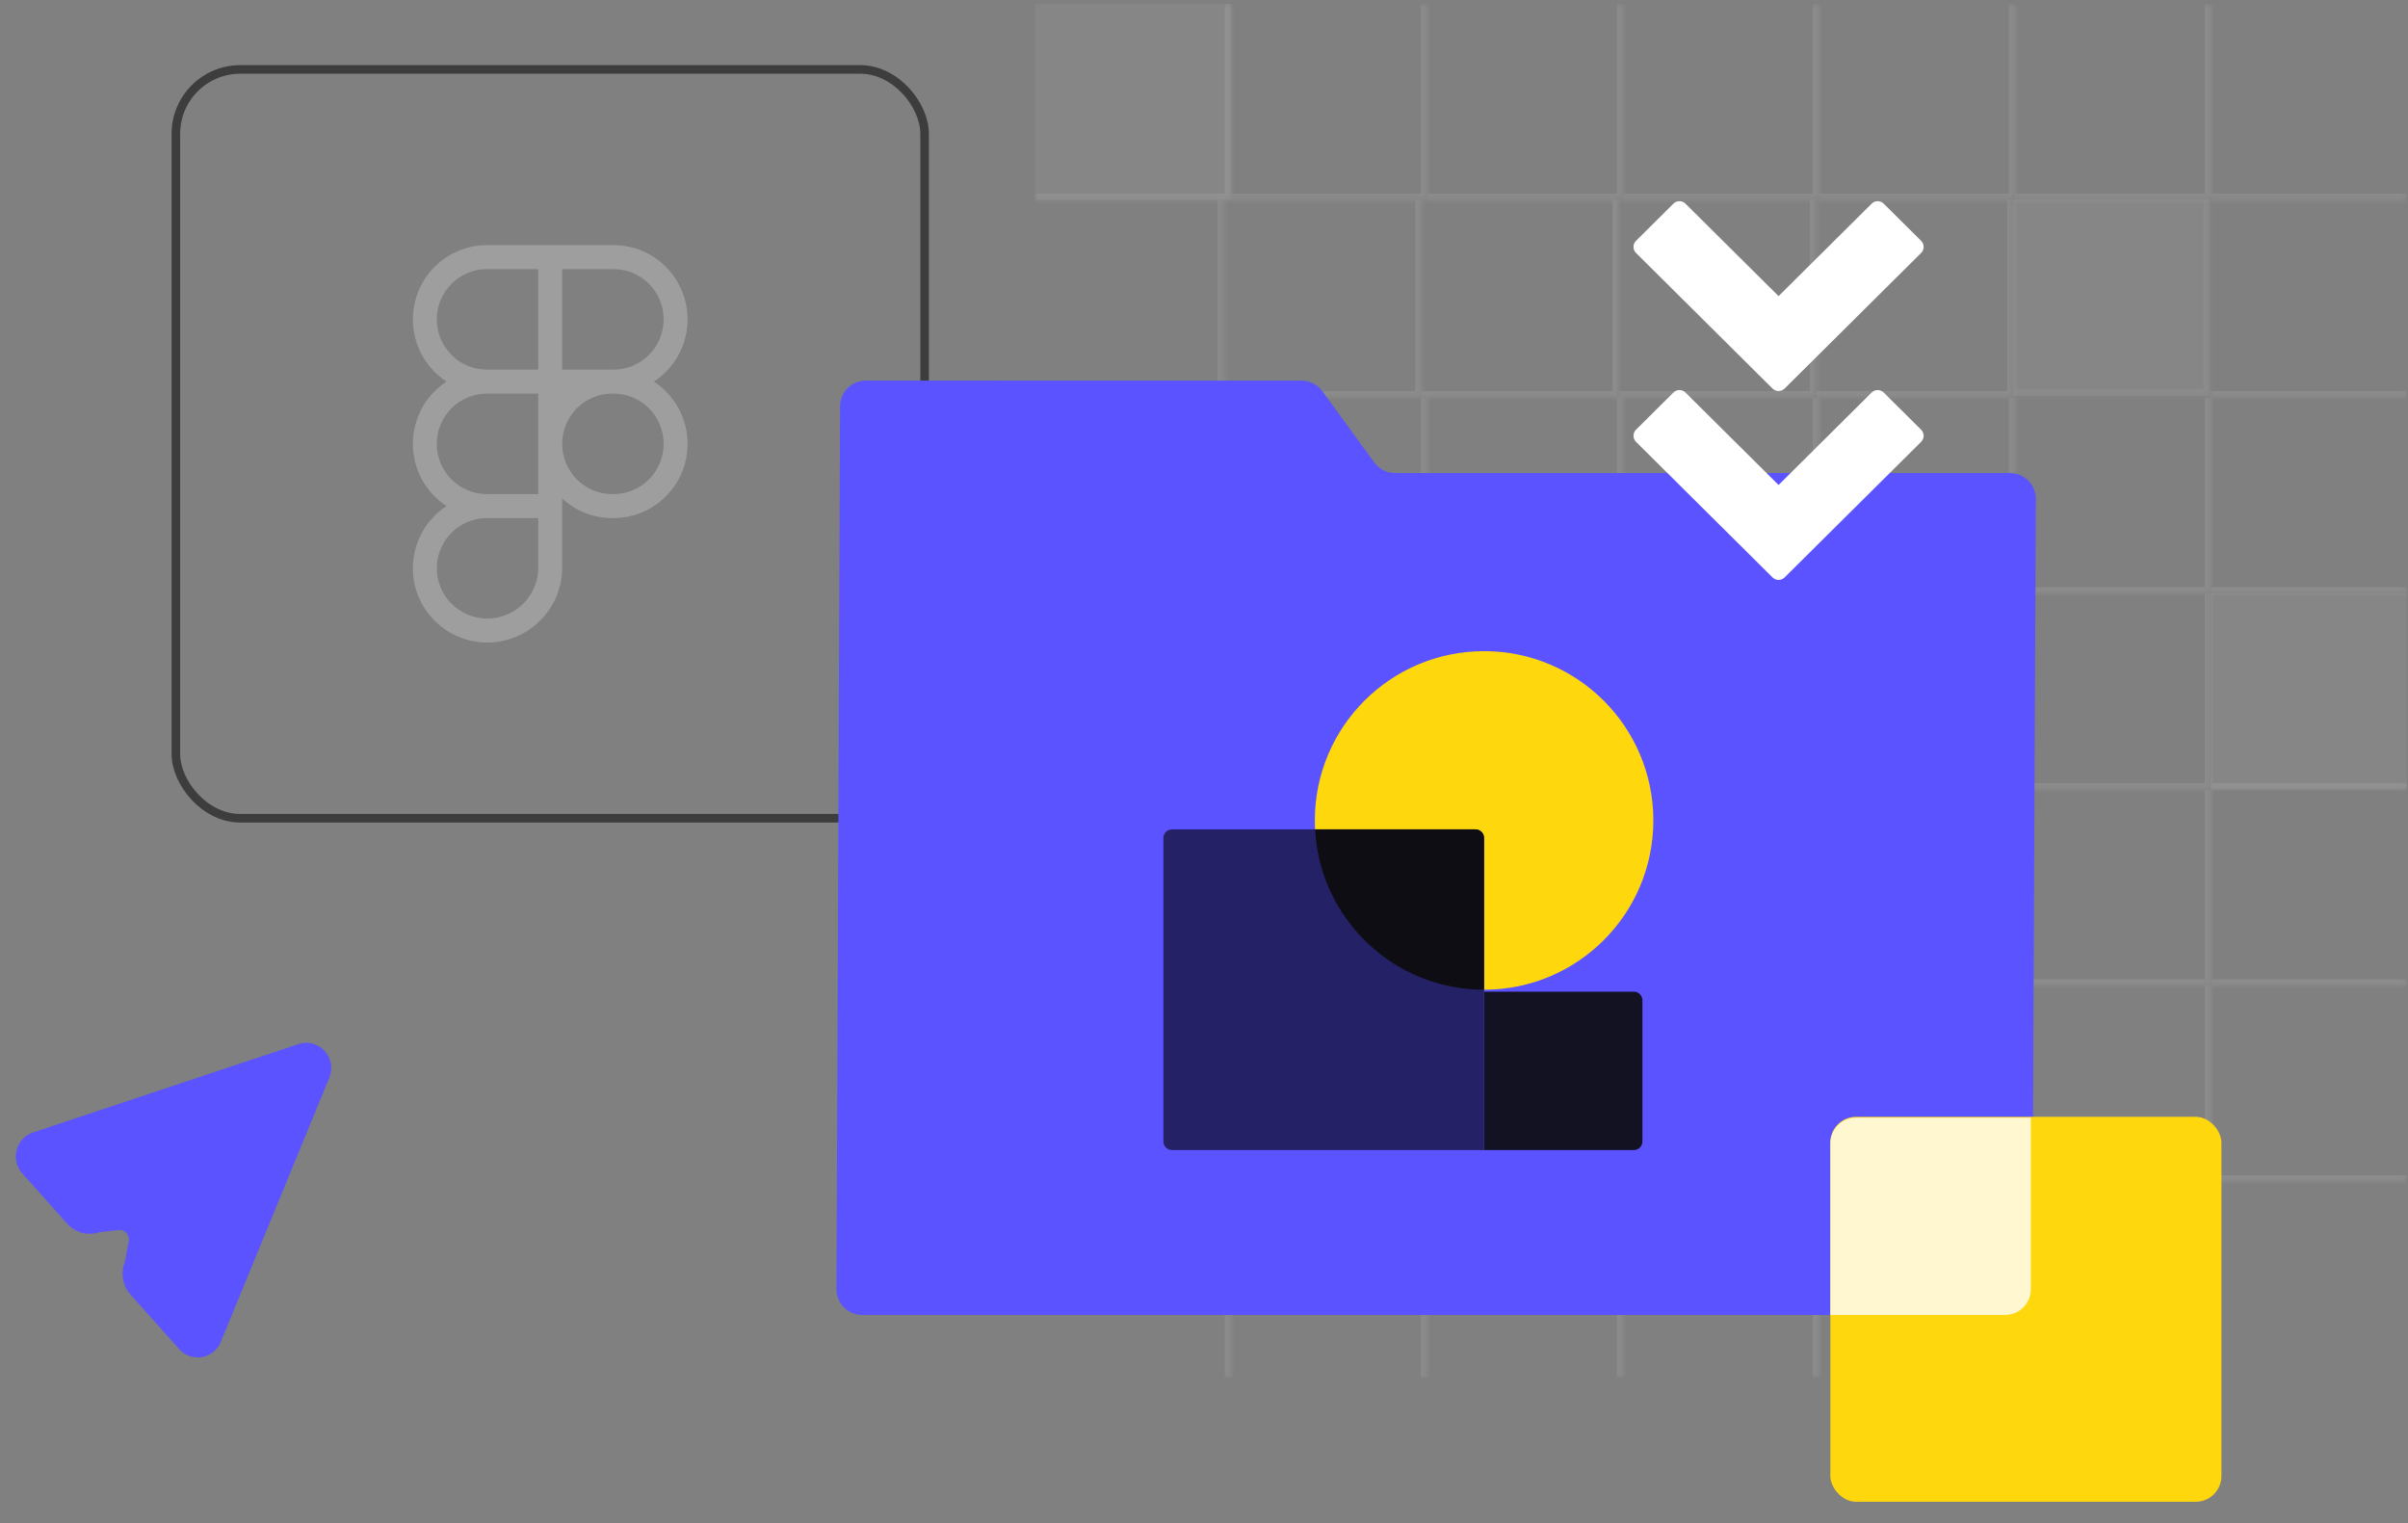
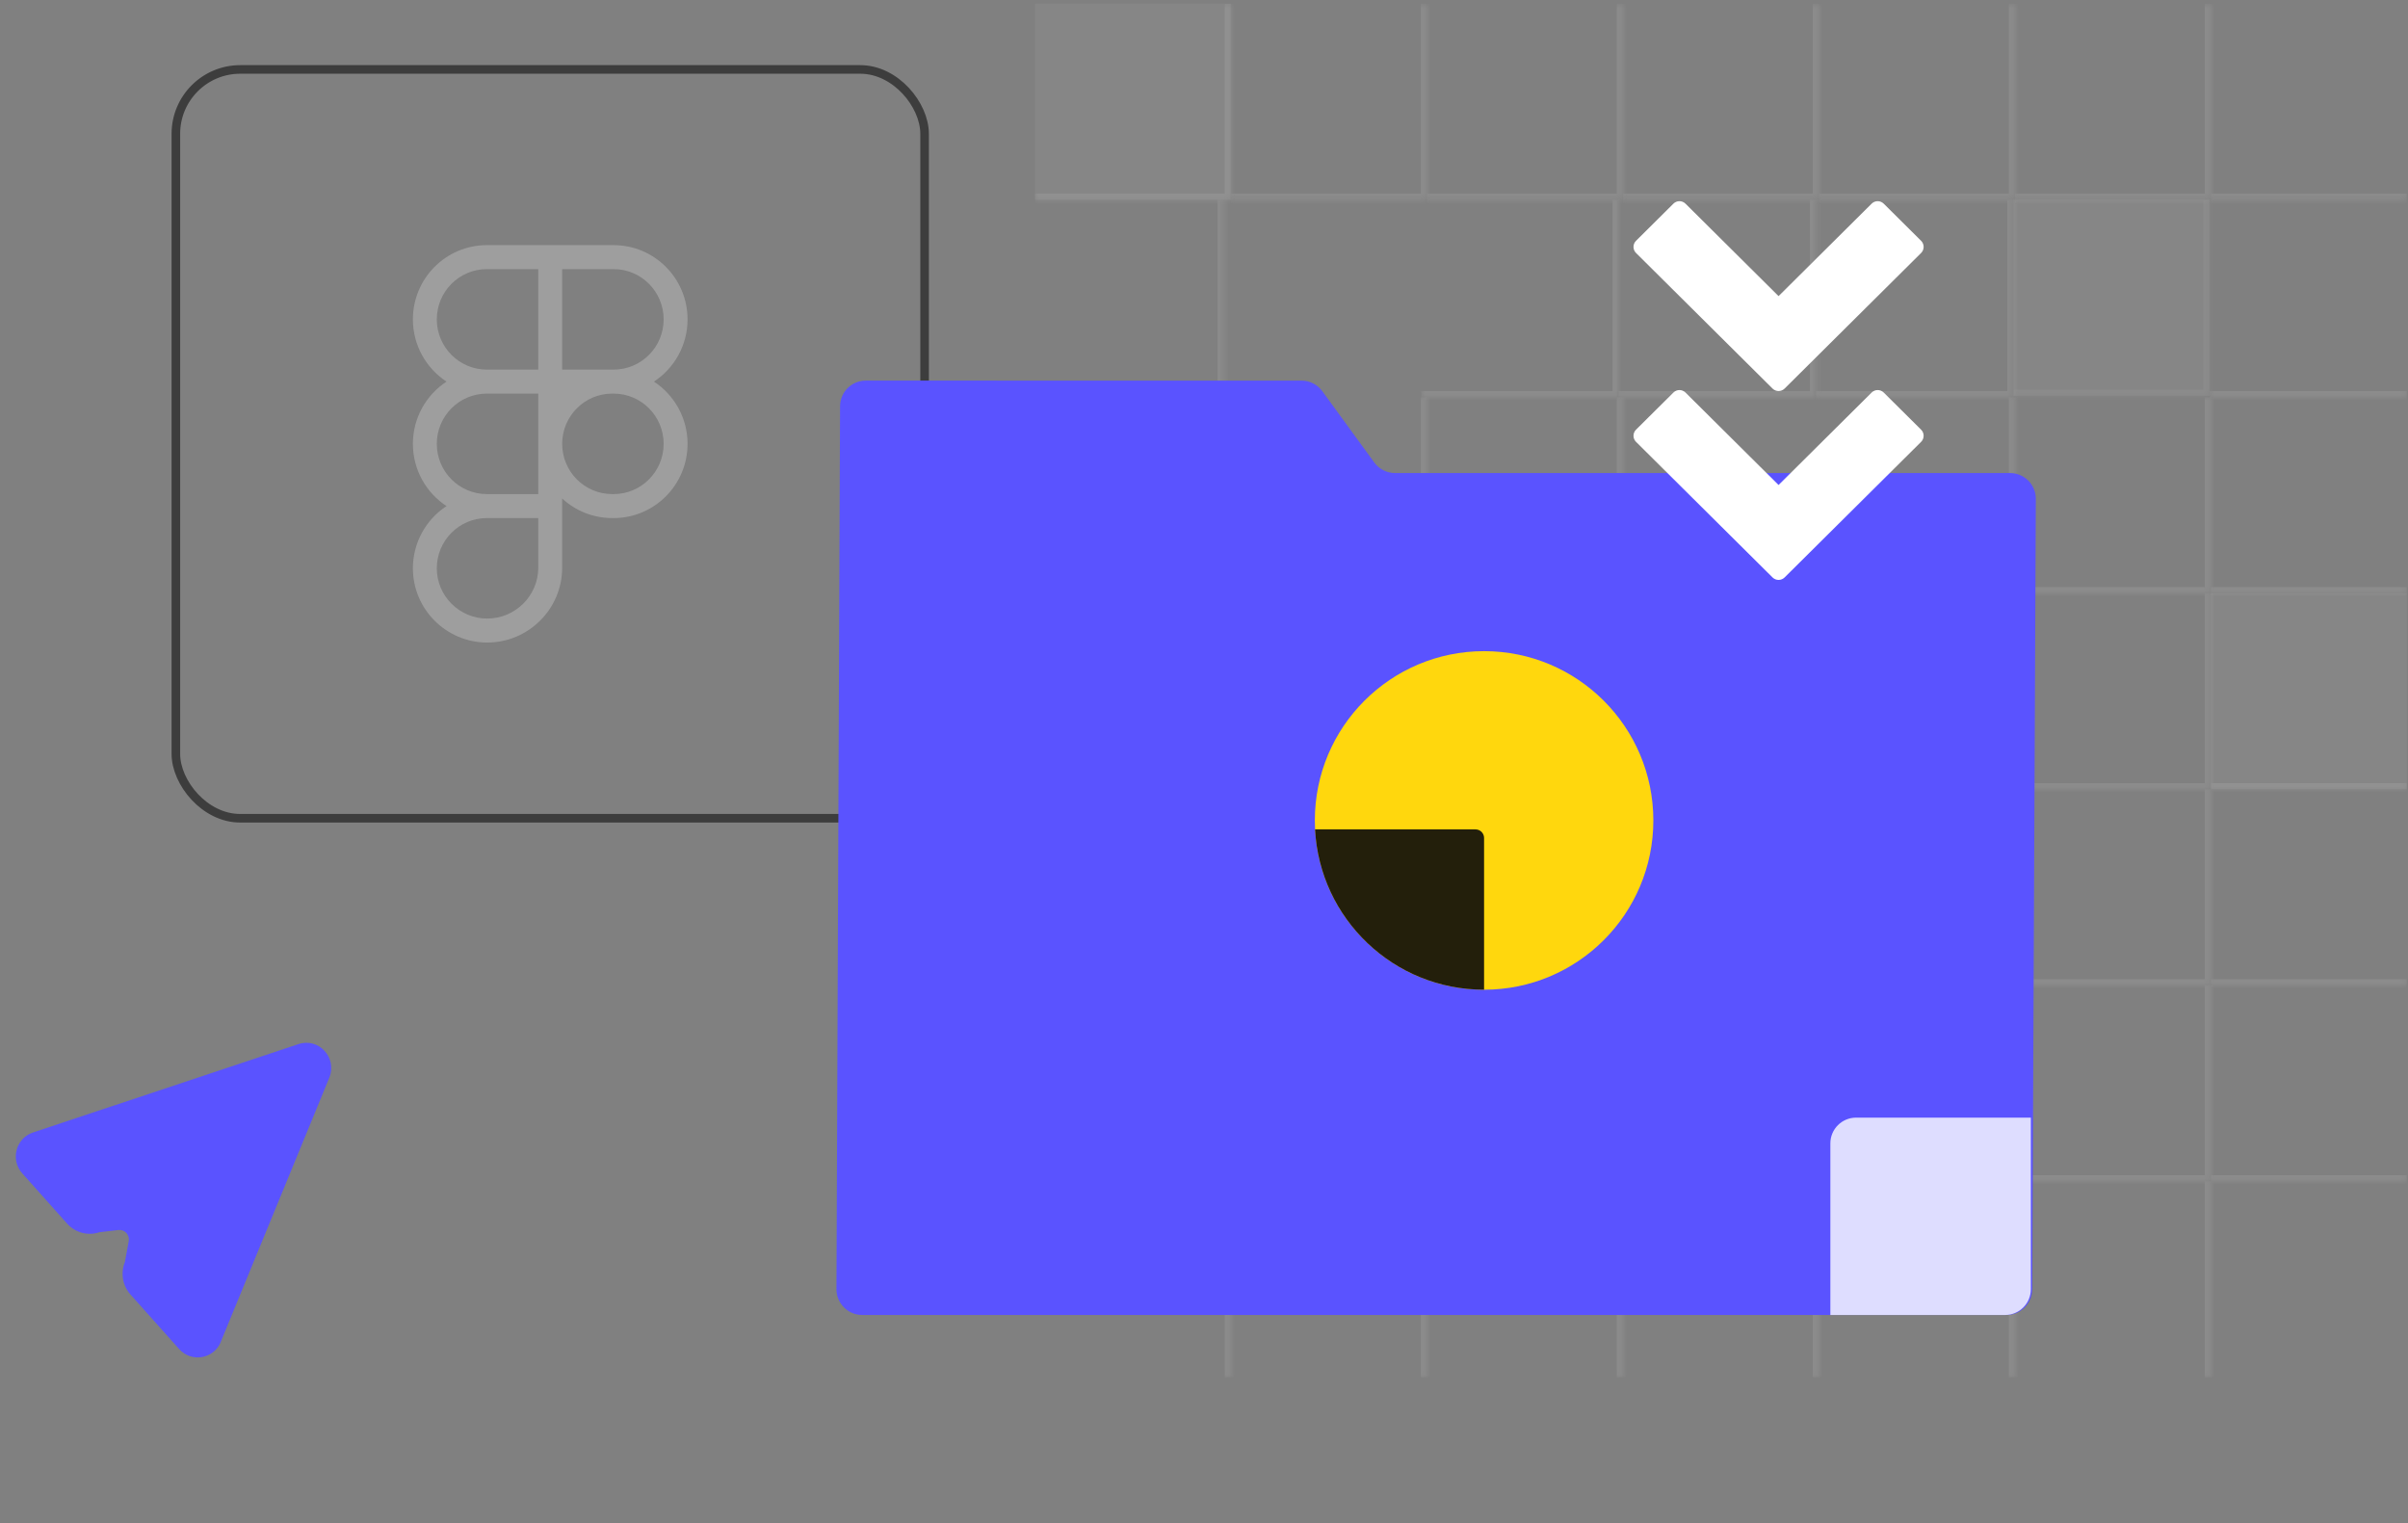
<svg xmlns="http://www.w3.org/2000/svg" width="430" height="272" viewBox="0 0 430 272" fill="none">
  <rect x="0" y="0" width="430" height="272" fill="#808080" stroke="none" />
  <rect x="31.405" y="12.398" width="133.7" height="133.7" rx="11.491" stroke="#3D3D3D" stroke-width="1.532" />
  <mask id="path-2-inside-1_25627_97407" fill="white">
    <path d="M184.801 0.663H219.801V35.663H184.801V0.663Z" />
  </mask>
  <path d="M184.801 0.663H219.801V35.663H184.801V0.663Z" fill="white" fill-opacity="0.05" />
  <path d="M219.801 35.663V36.745H220.883V35.663H219.801ZM219.801 0.663H218.719V35.663H219.801H220.883V0.663H219.801ZM219.801 35.663V34.581H184.801V35.663V36.745H219.801V35.663Z" fill="white" fill-opacity="0.1" mask="url(#path-2-inside-1_25627_97407)" />
  <mask id="path-4-inside-2_25627_97407" fill="white">
    <path d="M219.801 0.663H254.801V35.663H219.801V0.663Z" />
  </mask>
  <path d="M254.801 35.663V36.745H255.883V35.663H254.801ZM254.801 0.663H253.719V35.663H254.801H255.883V0.663H254.801ZM254.801 35.663V34.581H219.801V35.663V36.745H254.801V35.663Z" fill="white" fill-opacity="0.1" mask="url(#path-4-inside-2_25627_97407)" />
  <mask id="path-6-inside-3_25627_97407" fill="white">
    <path d="M254.801 0.663H289.801V35.663H254.801V0.663Z" />
  </mask>
  <path d="M289.801 35.663V36.745H290.883V35.663H289.801ZM289.801 0.663H288.719V35.663H289.801H290.883V0.663H289.801ZM289.801 35.663V34.581H254.801V35.663V36.745H289.801V35.663Z" fill="white" fill-opacity="0.1" mask="url(#path-6-inside-3_25627_97407)" />
  <mask id="path-8-inside-4_25627_97407" fill="white">
    <path d="M289.801 0.663H324.801V35.663H289.801V0.663Z" />
  </mask>
  <path d="M324.801 35.663V36.745H325.883V35.663H324.801ZM324.801 0.663H323.719V35.663H324.801H325.883V0.663H324.801ZM324.801 35.663V34.581H289.801V35.663V36.745H324.801V35.663Z" fill="white" fill-opacity="0.1" mask="url(#path-8-inside-4_25627_97407)" />
  <mask id="path-10-inside-5_25627_97407" fill="white">
    <path d="M324.801 0.663H359.801V35.663H324.801V0.663Z" />
  </mask>
  <path d="M359.801 35.663V36.745H360.883V35.663H359.801ZM359.801 0.663H358.719V35.663H359.801H360.883V0.663H359.801ZM359.801 35.663V34.581H324.801V35.663V36.745H359.801V35.663Z" fill="white" fill-opacity="0.1" mask="url(#path-10-inside-5_25627_97407)" />
  <mask id="path-12-inside-6_25627_97407" fill="white">
    <path d="M359.801 0.663H394.801V35.663H359.801V0.663Z" />
  </mask>
  <path d="M394.801 35.663V36.745H395.883V35.663H394.801ZM394.801 0.663H393.719V35.663H394.801H395.883V0.663H394.801ZM394.801 35.663V34.581H359.801V35.663V36.745H394.801V35.663Z" fill="white" fill-opacity="0.1" mask="url(#path-12-inside-6_25627_97407)" />
  <mask id="path-14-inside-7_25627_97407" fill="white">
    <path d="M394.801 0.663H429.801V35.663H394.801V0.663Z" />
  </mask>
  <path d="M429.801 35.663V34.581H394.801V35.663V36.745H429.801V35.663Z" fill="white" fill-opacity="0.1" mask="url(#path-14-inside-7_25627_97407)" />
  <mask id="path-16-inside-8_25627_97407" fill="white">
    <path d="M183.273 35.663H218.528V70.918H183.273V35.663Z" />
  </mask>
  <path d="M218.528 70.918V72H219.61V70.918H218.528ZM218.528 35.663H217.446V70.918H218.528H219.61V35.663H218.528ZM218.528 70.918V69.836H183.273V70.918V72H218.528V70.918Z" fill="white" fill-opacity="0.1" mask="url(#path-16-inside-8_25627_97407)" />
  <mask id="path-18-inside-9_25627_97407" fill="white">
    <path d="M218.527 35.663H253.782V70.918H218.527V35.663Z" />
  </mask>
-   <path d="M253.782 70.918V72H254.864V70.918H253.782ZM253.782 35.663H252.7V70.918H253.782H254.864V35.663H253.782ZM253.782 70.918V69.836H218.527V70.918V72H253.782V70.918Z" fill="white" fill-opacity="0.1" mask="url(#path-18-inside-9_25627_97407)" />
  <mask id="path-20-inside-10_25627_97407" fill="white">
    <path d="M253.782 35.663H289.037V70.918H253.782V35.663Z" />
  </mask>
  <path d="M289.037 70.918V72H290.119V70.918H289.037ZM289.037 35.663H287.955V70.918H289.037H290.119V35.663H289.037ZM289.037 70.918V69.836H253.782V70.918V72H289.037V70.918Z" fill="white" fill-opacity="0.1" mask="url(#path-20-inside-10_25627_97407)" />
  <mask id="path-22-inside-11_25627_97407" fill="white">
    <path d="M289.037 35.663H324.291V70.918H289.037V35.663Z" />
  </mask>
  <path d="M324.291 70.918V72H325.373V70.918H324.291ZM324.291 35.663H323.209V70.918H324.291H325.373V35.663H324.291ZM324.291 70.918V69.836H289.037V70.918V72H324.291V70.918Z" fill="white" fill-opacity="0.1" mask="url(#path-22-inside-11_25627_97407)" />
  <mask id="path-24-inside-12_25627_97407" fill="white">
    <path d="M324.292 35.663H359.546V70.918H324.292V35.663Z" />
  </mask>
  <path d="M359.546 70.918V72H360.628V70.918H359.546ZM359.546 35.663H358.464V70.918H359.546H360.628V35.663H359.546ZM359.546 70.918V69.836H324.292V70.918V72H359.546V70.918Z" fill="white" fill-opacity="0.1" mask="url(#path-24-inside-12_25627_97407)" />
  <mask id="path-26-inside-13_25627_97407" fill="white">
    <path d="M359.546 35.663H394.546V70.663H359.546V35.663Z" />
  </mask>
  <path d="M359.546 35.663H394.546V70.663H359.546V35.663Z" fill="white" fill-opacity="0.05" />
  <path d="M394.546 70.663V71.745H395.628V70.663H394.546ZM394.546 35.663H393.464V70.663H394.546H395.628V35.663H394.546ZM394.546 70.663V69.581H359.546V70.663V71.745H394.546V70.663Z" fill="white" fill-opacity="0.05" mask="url(#path-26-inside-13_25627_97407)" />
  <mask id="path-28-inside-14_25627_97407" fill="white">
    <path d="M394.546 35.663H429.801V70.918H394.546V35.663Z" />
  </mask>
  <path d="M429.801 70.918V69.836H394.546V70.918V72H429.801V70.918Z" fill="white" fill-opacity="0.1" mask="url(#path-28-inside-14_25627_97407)" />
  <mask id="path-30-inside-15_25627_97407" fill="white">
    <path d="M184.801 70.918H219.801V105.918H184.801V70.918Z" />
  </mask>
  <path d="M219.801 105.918V107H220.883V105.918H219.801ZM219.801 70.918H218.719V105.918H219.801H220.883V70.918H219.801ZM219.801 105.918V104.836H184.801V105.918V107H219.801V105.918Z" fill="white" fill-opacity="0.1" mask="url(#path-30-inside-15_25627_97407)" />
  <mask id="path-32-inside-16_25627_97407" fill="white">
    <path d="M219.801 70.918H254.801V105.918H219.801V70.918Z" />
  </mask>
  <path d="M254.801 105.918V107H255.883V105.918H254.801ZM254.801 70.918H253.719V105.918H254.801H255.883V70.918H254.801ZM254.801 105.918V104.836H219.801V105.918V107H254.801V105.918Z" fill="white" fill-opacity="0.1" mask="url(#path-32-inside-16_25627_97407)" />
  <mask id="path-34-inside-17_25627_97407" fill="white">
    <path d="M254.801 70.918H289.801V105.918H254.801V70.918Z" />
  </mask>
  <path d="M289.801 105.918V107H290.883V105.918H289.801ZM289.801 70.918H288.719V105.918H289.801H290.883V70.918H289.801ZM289.801 105.918V104.836H254.801V105.918V107H289.801V105.918Z" fill="white" fill-opacity="0.1" mask="url(#path-34-inside-17_25627_97407)" />
  <mask id="path-36-inside-18_25627_97407" fill="white">
    <path d="M289.801 70.918H324.801V105.918H289.801V70.918Z" />
  </mask>
-   <path d="M324.801 105.918V107H325.883V105.918H324.801ZM324.801 70.918H323.719V105.918H324.801H325.883V70.918H324.801ZM324.801 105.918V104.836H289.801V105.918V107H324.801V105.918Z" fill="white" fill-opacity="0.1" mask="url(#path-36-inside-18_25627_97407)" />
  <mask id="path-38-inside-19_25627_97407" fill="white">
    <path d="M324.801 70.918H359.801V105.918H324.801V70.918Z" />
  </mask>
  <path d="M359.801 105.918V107H360.883V105.918H359.801ZM359.801 70.918H358.719V105.918H359.801H360.883V70.918H359.801ZM359.801 105.918V104.836H324.801V105.918V107H359.801V105.918Z" fill="white" fill-opacity="0.1" mask="url(#path-38-inside-19_25627_97407)" />
  <mask id="path-40-inside-20_25627_97407" fill="white">
    <path d="M359.801 70.918H394.801V105.918H359.801V70.918Z" />
  </mask>
  <path d="M394.801 105.918V107H395.883V105.918H394.801ZM394.801 70.918H393.719V105.918H394.801H395.883V70.918H394.801ZM394.801 105.918V104.836H359.801V105.918V107H394.801V105.918Z" fill="white" fill-opacity="0.1" mask="url(#path-40-inside-20_25627_97407)" />
  <mask id="path-42-inside-21_25627_97407" fill="white">
    <path d="M394.801 70.918H429.801V105.918H394.801V70.918Z" />
  </mask>
  <path d="M429.801 105.918V104.836H394.801V105.918V107H429.801V105.918Z" fill="white" fill-opacity="0.1" mask="url(#path-42-inside-21_25627_97407)" />
  <mask id="path-44-inside-22_25627_97407" fill="white">
    <path d="M184.801 105.918H219.801V140.918H184.801V105.918Z" />
  </mask>
  <path d="M219.801 140.918V142H220.883V140.918H219.801ZM219.801 105.918H218.719V140.918H219.801H220.883V105.918H219.801ZM219.801 140.918V139.836H184.801V140.918V142H219.801V140.918Z" fill="white" fill-opacity="0.1" mask="url(#path-44-inside-22_25627_97407)" />
  <mask id="path-46-inside-23_25627_97407" fill="white">
    <path d="M219.801 105.918H254.801V140.918H219.801V105.918Z" />
  </mask>
  <path d="M254.801 140.918V142H255.883V140.918H254.801ZM254.801 105.918H253.719V140.918H254.801H255.883V105.918H254.801ZM254.801 140.918V139.836H219.801V140.918V142H254.801V140.918Z" fill="white" fill-opacity="0.1" mask="url(#path-46-inside-23_25627_97407)" />
  <mask id="path-48-inside-24_25627_97407" fill="white">
    <path d="M254.801 105.918H289.801V140.918H254.801V105.918Z" />
  </mask>
  <path d="M289.801 140.918V142H290.883V140.918H289.801ZM289.801 105.918H288.719V140.918H289.801H290.883V105.918H289.801ZM289.801 140.918V139.836H254.801V140.918V142H289.801V140.918Z" fill="white" fill-opacity="0.1" mask="url(#path-48-inside-24_25627_97407)" />
  <mask id="path-50-inside-25_25627_97407" fill="white">
    <path d="M289.801 105.918H324.801V140.918H289.801V105.918Z" />
  </mask>
  <path d="M324.801 140.918V142H325.883V140.918H324.801ZM324.801 105.918H323.719V140.918H324.801H325.883V105.918H324.801ZM324.801 140.918V139.836H289.801V140.918V142H324.801V140.918Z" fill="white" fill-opacity="0.1" mask="url(#path-50-inside-25_25627_97407)" />
  <mask id="path-52-inside-26_25627_97407" fill="white">
    <path d="M324.801 105.918H359.801V140.918H324.801V105.918Z" />
  </mask>
  <path d="M359.801 140.918V142H360.883V140.918H359.801ZM359.801 105.918H358.719V140.918H359.801H360.883V105.918H359.801ZM359.801 140.918V139.836H324.801V140.918V142H359.801V140.918Z" fill="white" fill-opacity="0.1" mask="url(#path-52-inside-26_25627_97407)" />
  <mask id="path-54-inside-27_25627_97407" fill="white">
    <path d="M359.801 105.918H394.801V140.918H359.801V105.918Z" />
  </mask>
  <path d="M394.801 140.918V142H395.883V140.918H394.801ZM394.801 105.918H393.719V140.918H394.801H395.883V105.918H394.801ZM394.801 140.918V139.836H359.801V140.918V142H394.801V140.918Z" fill="white" fill-opacity="0.1" mask="url(#path-54-inside-27_25627_97407)" />
  <mask id="path-56-inside-28_25627_97407" fill="white">
    <path d="M394.801 105.918H429.801V140.918H394.801V105.918Z" />
  </mask>
  <path d="M394.801 105.918H429.801V140.918H394.801V105.918Z" fill="white" fill-opacity="0.05" />
  <path d="M429.801 140.918V139.836H394.801V140.918V142H429.801V140.918Z" fill="white" fill-opacity="0.1" mask="url(#path-56-inside-28_25627_97407)" />
  <mask id="path-58-inside-29_25627_97407" fill="white">
    <path d="M184.801 140.918H219.801V175.918H184.801V140.918Z" />
  </mask>
  <path d="M184.801 140.918H219.801V175.918H184.801V140.918Z" fill="white" fill-opacity="0.05" />
  <path d="M219.801 175.918V177H220.883V175.918H219.801ZM219.801 140.918H218.719V175.918H219.801H220.883V140.918H219.801ZM219.801 175.918V174.836H184.801V175.918V177H219.801V175.918Z" fill="white" fill-opacity="0.1" mask="url(#path-58-inside-29_25627_97407)" />
  <mask id="path-60-inside-30_25627_97407" fill="white">
    <path d="M219.801 140.918H254.801V175.918H219.801V140.918Z" />
  </mask>
  <path d="M254.801 175.918V177H255.883V175.918H254.801ZM254.801 140.918H253.719V175.918H254.801H255.883V140.918H254.801ZM254.801 175.918V174.836H219.801V175.918V177H254.801V175.918Z" fill="white" fill-opacity="0.1" mask="url(#path-60-inside-30_25627_97407)" />
  <mask id="path-62-inside-31_25627_97407" fill="white">
    <path d="M254.801 140.918H289.801V175.918H254.801V140.918Z" />
  </mask>
  <path d="M289.801 175.918V177H290.883V175.918H289.801ZM289.801 140.918H288.719V175.918H289.801H290.883V140.918H289.801ZM289.801 175.918V174.836H254.801V175.918V177H289.801V175.918Z" fill="white" fill-opacity="0.1" mask="url(#path-62-inside-31_25627_97407)" />
  <mask id="path-64-inside-32_25627_97407" fill="white">
-     <path d="M289.801 140.918H324.801V175.918H289.801V140.918Z" />
+     <path d="M289.801 140.918V175.918H289.801V140.918Z" />
  </mask>
  <path d="M324.801 175.918V177H325.883V175.918H324.801ZM324.801 140.918H323.719V175.918H324.801H325.883V140.918H324.801ZM324.801 175.918V174.836H289.801V175.918V177H324.801V175.918Z" fill="white" fill-opacity="0.1" mask="url(#path-64-inside-32_25627_97407)" />
  <mask id="path-66-inside-33_25627_97407" fill="white">
    <path d="M324.801 140.918H359.801V175.918H324.801V140.918Z" />
  </mask>
  <path d="M359.801 175.918V177H360.883V175.918H359.801ZM359.801 140.918H358.719V175.918H359.801H360.883V140.918H359.801ZM359.801 175.918V174.836H324.801V175.918V177H359.801V175.918Z" fill="white" fill-opacity="0.1" mask="url(#path-66-inside-33_25627_97407)" />
  <mask id="path-68-inside-34_25627_97407" fill="white">
    <path d="M359.801 140.918H394.801V175.918H359.801V140.918Z" />
  </mask>
  <path d="M394.801 175.918V177H395.883V175.918H394.801ZM394.801 140.918H393.719V175.918H394.801H395.883V140.918H394.801ZM394.801 175.918V174.836H359.801V175.918V177H394.801V175.918Z" fill="white" fill-opacity="0.1" mask="url(#path-68-inside-34_25627_97407)" />
  <mask id="path-70-inside-35_25627_97407" fill="white">
    <path d="M394.801 140.918H429.801V175.918H394.801V140.918Z" />
  </mask>
  <path d="M429.801 175.918V174.836H394.801V175.918V177H429.801V175.918Z" fill="white" fill-opacity="0.1" mask="url(#path-70-inside-35_25627_97407)" />
  <mask id="path-72-inside-36_25627_97407" fill="white">
    <path d="M184.801 175.918H219.801V210.918H184.801V175.918Z" />
  </mask>
  <path d="M219.801 210.918V212H220.883V210.918H219.801ZM219.801 175.918H218.719V210.918H219.801H220.883V175.918H219.801ZM219.801 210.918V209.836H184.801V210.918V212H219.801V210.918Z" fill="white" fill-opacity="0.1" mask="url(#path-72-inside-36_25627_97407)" />
  <mask id="path-74-inside-37_25627_97407" fill="white">
    <path d="M219.801 175.918H254.801V210.918H219.801V175.918Z" />
  </mask>
  <path d="M254.801 210.918V212H255.883V210.918H254.801ZM254.801 175.918H253.719V210.918H254.801H255.883V175.918H254.801ZM254.801 210.918V209.836H219.801V210.918V212H254.801V210.918Z" fill="white" fill-opacity="0.1" mask="url(#path-74-inside-37_25627_97407)" />
  <mask id="path-76-inside-38_25627_97407" fill="white">
    <path d="M254.801 175.918H289.801V210.918H254.801V175.918Z" />
  </mask>
  <path d="M289.801 210.918V212H290.883V210.918H289.801ZM289.801 175.918H288.719V210.918H289.801H290.883V175.918H289.801ZM289.801 210.918V209.836H254.801V210.918V212H289.801V210.918Z" fill="white" fill-opacity="0.1" mask="url(#path-76-inside-38_25627_97407)" />
  <mask id="path-78-inside-39_25627_97407" fill="white">
    <path d="M289.801 175.918H324.801V210.918H289.801V175.918Z" />
  </mask>
  <path d="M324.801 210.918V212H325.883V210.918H324.801ZM324.801 175.918H323.719V210.918H324.801H325.883V175.918H324.801ZM324.801 210.918V209.836H289.801V210.918V212H324.801V210.918Z" fill="white" fill-opacity="0.1" mask="url(#path-78-inside-39_25627_97407)" />
  <mask id="path-80-inside-40_25627_97407" fill="white">
    <path d="M324.801 175.918H359.801V210.918H324.801V175.918Z" />
  </mask>
  <path d="M324.801 175.918H359.801V210.918H324.801V175.918Z" fill="white" fill-opacity="0.05" />
  <path d="M359.801 210.918V212H360.883V210.918H359.801ZM359.801 175.918H358.719V210.918H359.801H360.883V175.918H359.801ZM359.801 210.918V209.836H324.801V210.918V212H359.801V210.918Z" fill="white" fill-opacity="0.1" mask="url(#path-80-inside-40_25627_97407)" />
  <mask id="path-82-inside-41_25627_97407" fill="white">
    <path d="M359.801 175.918H394.801V210.918H359.801V175.918Z" />
  </mask>
  <path d="M394.801 210.918V212H395.883V210.918H394.801ZM394.801 175.918H393.719V210.918H394.801H395.883V175.918H394.801ZM394.801 210.918V209.836H359.801V210.918V212H394.801V210.918Z" fill="white" fill-opacity="0.1" mask="url(#path-82-inside-41_25627_97407)" />
  <mask id="path-84-inside-42_25627_97407" fill="white">
    <path d="M394.801 175.918H429.801V210.918H394.801V175.918Z" />
  </mask>
  <path d="M429.801 210.918V209.836H394.801V210.918V212H429.801V210.918Z" fill="white" fill-opacity="0.1" mask="url(#path-84-inside-42_25627_97407)" />
  <mask id="path-86-inside-43_25627_97407" fill="white">
    <path d="M184.801 210.918H219.801V245.918H184.801V210.918Z" />
  </mask>
  <path d="M219.801 210.918H218.719V245.918H219.801H220.883V210.918H219.801Z" fill="white" fill-opacity="0.1" mask="url(#path-86-inside-43_25627_97407)" />
  <mask id="path-88-inside-44_25627_97407" fill="white">
    <path d="M219.801 210.918H254.801V245.918H219.801V210.918Z" />
  </mask>
  <path d="M254.801 210.918H253.719V245.918H254.801H255.883V210.918H254.801Z" fill="white" fill-opacity="0.1" mask="url(#path-88-inside-44_25627_97407)" />
  <mask id="path-90-inside-45_25627_97407" fill="white">
    <path d="M254.801 210.918H289.801V245.918H254.801V210.918Z" />
  </mask>
  <path d="M289.801 210.918H288.719V245.918H289.801H290.883V210.918H289.801Z" fill="white" fill-opacity="0.1" mask="url(#path-90-inside-45_25627_97407)" />
  <mask id="path-92-inside-46_25627_97407" fill="white">
    <path d="M289.801 210.918H324.801V245.918H289.801V210.918Z" />
  </mask>
  <path d="M324.801 210.918H323.719V245.918H324.801H325.883V210.918H324.801Z" fill="white" fill-opacity="0.1" mask="url(#path-92-inside-46_25627_97407)" />
  <mask id="path-94-inside-47_25627_97407" fill="white">
    <path d="M324.801 210.918H359.801V245.918H324.801V210.918Z" />
  </mask>
  <path d="M359.801 210.918H358.719V245.918H359.801H360.883V210.918H359.801Z" fill="white" fill-opacity="0.1" mask="url(#path-94-inside-47_25627_97407)" />
  <mask id="path-96-inside-48_25627_97407" fill="white">
    <path d="M359.801 210.918H394.801V245.918H359.801V210.918Z" />
  </mask>
  <path d="M394.801 210.918H393.719V245.918H394.801H395.883V210.918H394.801Z" fill="white" fill-opacity="0.1" mask="url(#path-96-inside-48_25627_97407)" />
  <path d="M39.423 239.59L58.806 192.419C60.264 188.853 56.911 185.215 53.285 186.428L5.896 202.204C2.83 203.217 1.819 207.076 3.967 209.495L11.984 218.476C13.432 220.09 15.687 220.706 17.755 220.015L21.149 219.62C22.27 219.487 23.19 220.489 22.991 221.606L22.303 225.335C21.506 227.297 21.887 229.545 23.287 231.123L31.989 240.874C34.184 243.33 38.177 242.655 39.439 239.591L39.423 239.59Z" fill="#5A53FF" />
  <path d="M363.54 89.08L362.9 230.213C362.888 232.743 360.834 234.788 358.304 234.788L153.965 234.788C151.419 234.788 149.358 232.719 149.369 230.173L150.012 72.535C150.023 70.004 152.078 67.957 154.609 67.957L232.412 67.958C233.881 67.958 235.261 68.66 236.126 69.847L245.4 82.573C246.265 83.76 247.646 84.463 249.115 84.463H358.943C361.49 84.463 363.551 86.533 363.54 89.08Z" fill="#5A53FF" />
-   <rect x="326.851" y="199.407" width="69.83" height="68.734" rx="4.596" fill="#FFD70D" />
  <path d="M326.85 234.789H358.055C360.593 234.789 362.651 232.731 362.651 230.192V199.552H331.447C328.908 199.552 326.85 201.61 326.85 204.149V234.789Z" fill="white" fill-opacity="0.8" />
  <path d="M298.823 70.09C299.42 69.496 300.385 69.496 300.982 70.09L317.602 86.595L334.22 70.09C334.817 69.496 335.781 69.496 336.379 70.09L343.054 76.719C343.658 77.318 343.658 78.294 343.054 78.893L318.682 103.1C318.084 103.694 317.12 103.694 316.522 103.1L292.148 78.893C291.544 78.294 291.544 77.318 292.148 76.719L298.823 70.09Z" fill="white" />
  <path d="M298.823 36.365C299.42 35.772 300.385 35.772 300.982 36.365L317.602 52.871L334.22 36.365C334.817 35.772 335.781 35.772 336.379 36.365L343.054 42.995C343.658 43.594 343.658 44.57 343.054 45.169L318.682 69.376C318.084 69.969 317.12 69.969 316.522 69.376L292.148 45.169C291.544 44.57 291.544 43.594 292.148 42.995L298.823 36.365Z" fill="white" />
-   <path d="M265.014 177.068H291.758C292.605 177.068 293.29 177.754 293.29 178.6V203.812C293.29 204.658 292.605 205.344 291.758 205.344H265.014V177.068Z" fill="#0C0C0C" fill-opacity="0.9" />
  <circle cx="265.016" cy="146.488" r="30.224" fill="#FFD70D" />
-   <path d="M207.753 149.617C207.753 148.771 208.439 148.085 209.286 148.085H263.482C264.328 148.085 265.014 148.771 265.014 149.617V205.346H209.286C208.439 205.346 207.753 204.66 207.753 203.814V149.617Z" fill="#242166" />
  <path d="M265.014 176.712C248.858 176.711 235.663 164.035 234.833 148.085H263.482C264.328 148.085 265.014 148.771 265.014 149.617V176.712Z" fill="#0C0C0C" fill-opacity="0.9" />
  <path fill-rule="evenodd" clip-rule="evenodd" d="M79.739 68.135C76.123 65.771 73.732 61.677 73.732 57.023C73.732 49.703 79.646 43.769 86.94 43.769H109.569C116.864 43.769 122.777 49.703 122.777 57.023C122.777 61.677 120.386 65.771 116.77 68.135C120.386 70.5 122.777 74.594 122.777 79.248C122.777 86.568 116.864 92.502 109.569 92.502H109.328C105.88 92.502 102.741 91.176 100.389 89.004V101.352C100.389 108.754 94.346 114.727 87 114.727C79.721 114.727 73.732 108.808 73.732 101.473C73.732 96.819 76.123 92.725 79.739 90.361C76.123 87.996 73.732 83.902 73.732 79.248C73.732 74.594 76.123 70.5 79.739 68.135ZM100.389 79.248C100.389 84.203 104.391 88.219 109.328 88.219H109.569C114.506 88.219 118.509 84.203 118.509 79.248C118.509 74.293 114.506 70.277 109.569 70.277H109.328C104.391 70.277 100.389 74.293 100.389 79.248ZM96.121 70.277H86.94C82.003 70.277 78 74.293 78 79.248C78 84.193 81.987 88.203 86.91 88.219H86.924H96.121V70.277ZM86.94 92.502C86.93 92.502 86.92 92.502 86.91 92.502C81.987 92.518 78 96.528 78 101.473C78 106.413 82.048 110.444 87 110.444C92.019 110.444 96.121 106.359 96.121 101.352V92.502H86.94ZM96.121 65.994H86.94C82.003 65.994 78 61.977 78 57.023C78 52.068 82.003 48.052 86.94 48.052H96.121V65.994ZM109.569 65.994H100.389V48.052H109.569C114.506 48.052 118.509 52.068 118.509 57.023C118.509 61.977 114.506 65.994 109.569 65.994Z" fill="#9E9E9E" />
</svg>